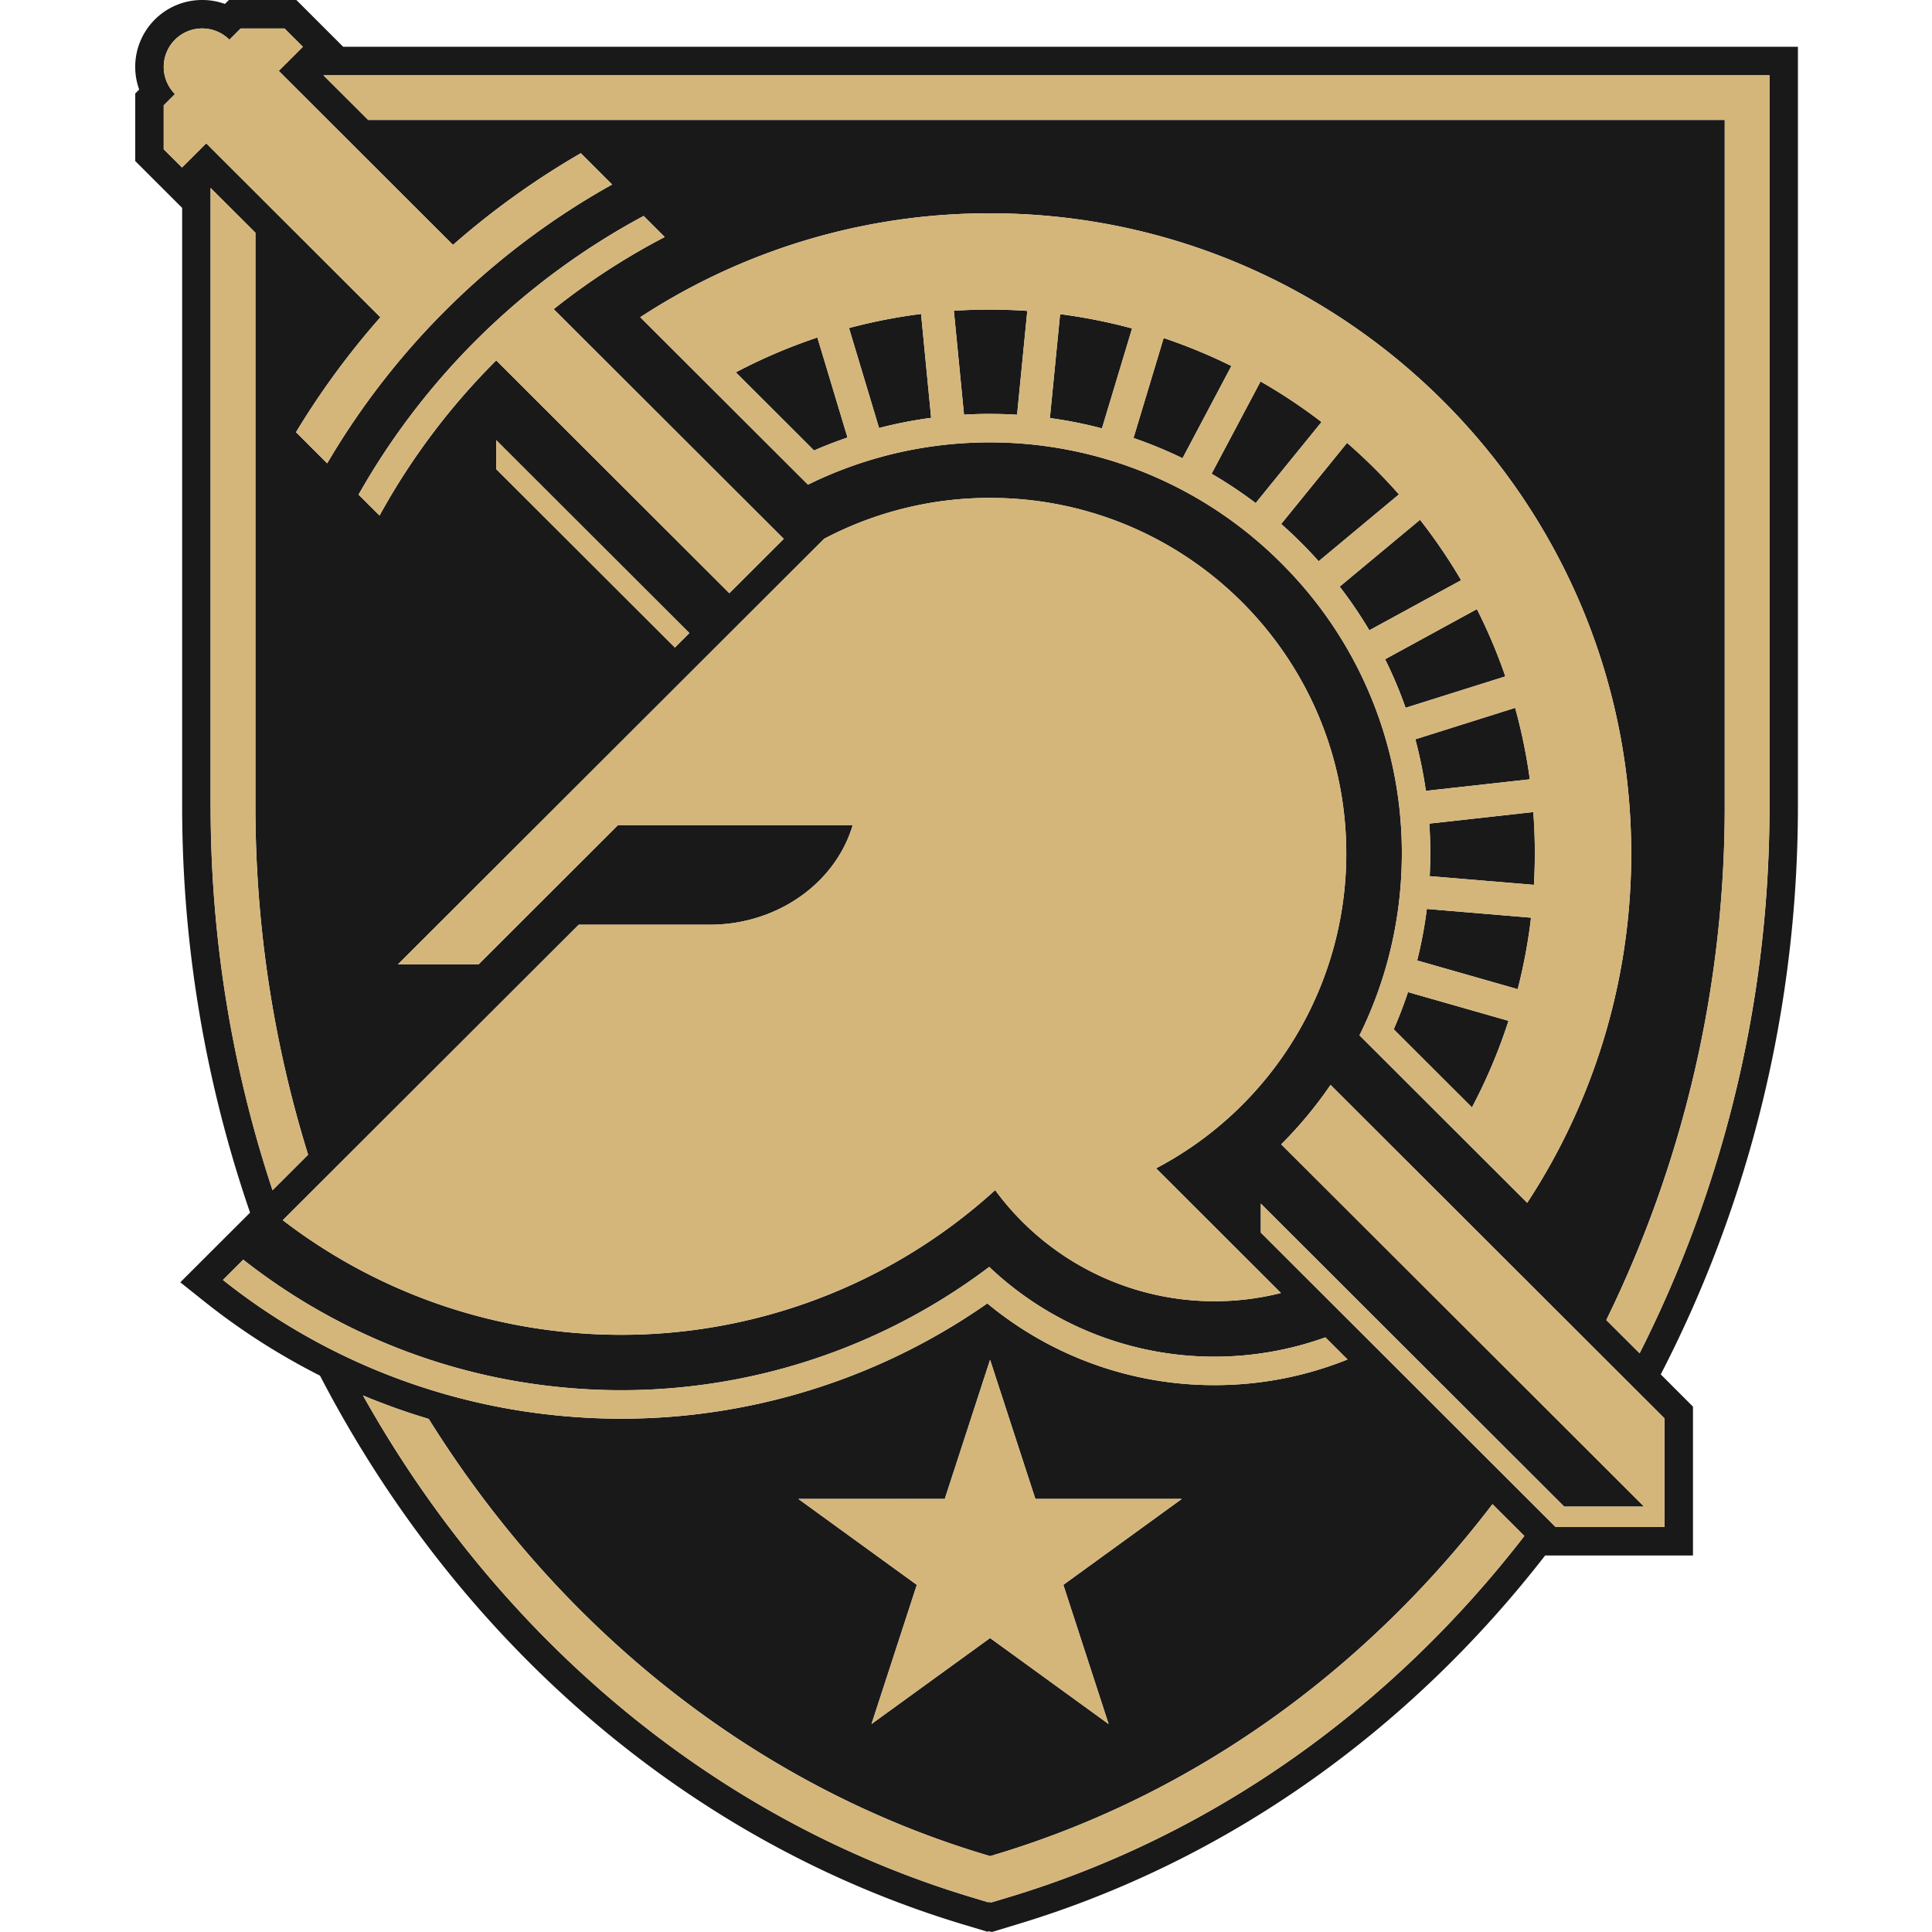
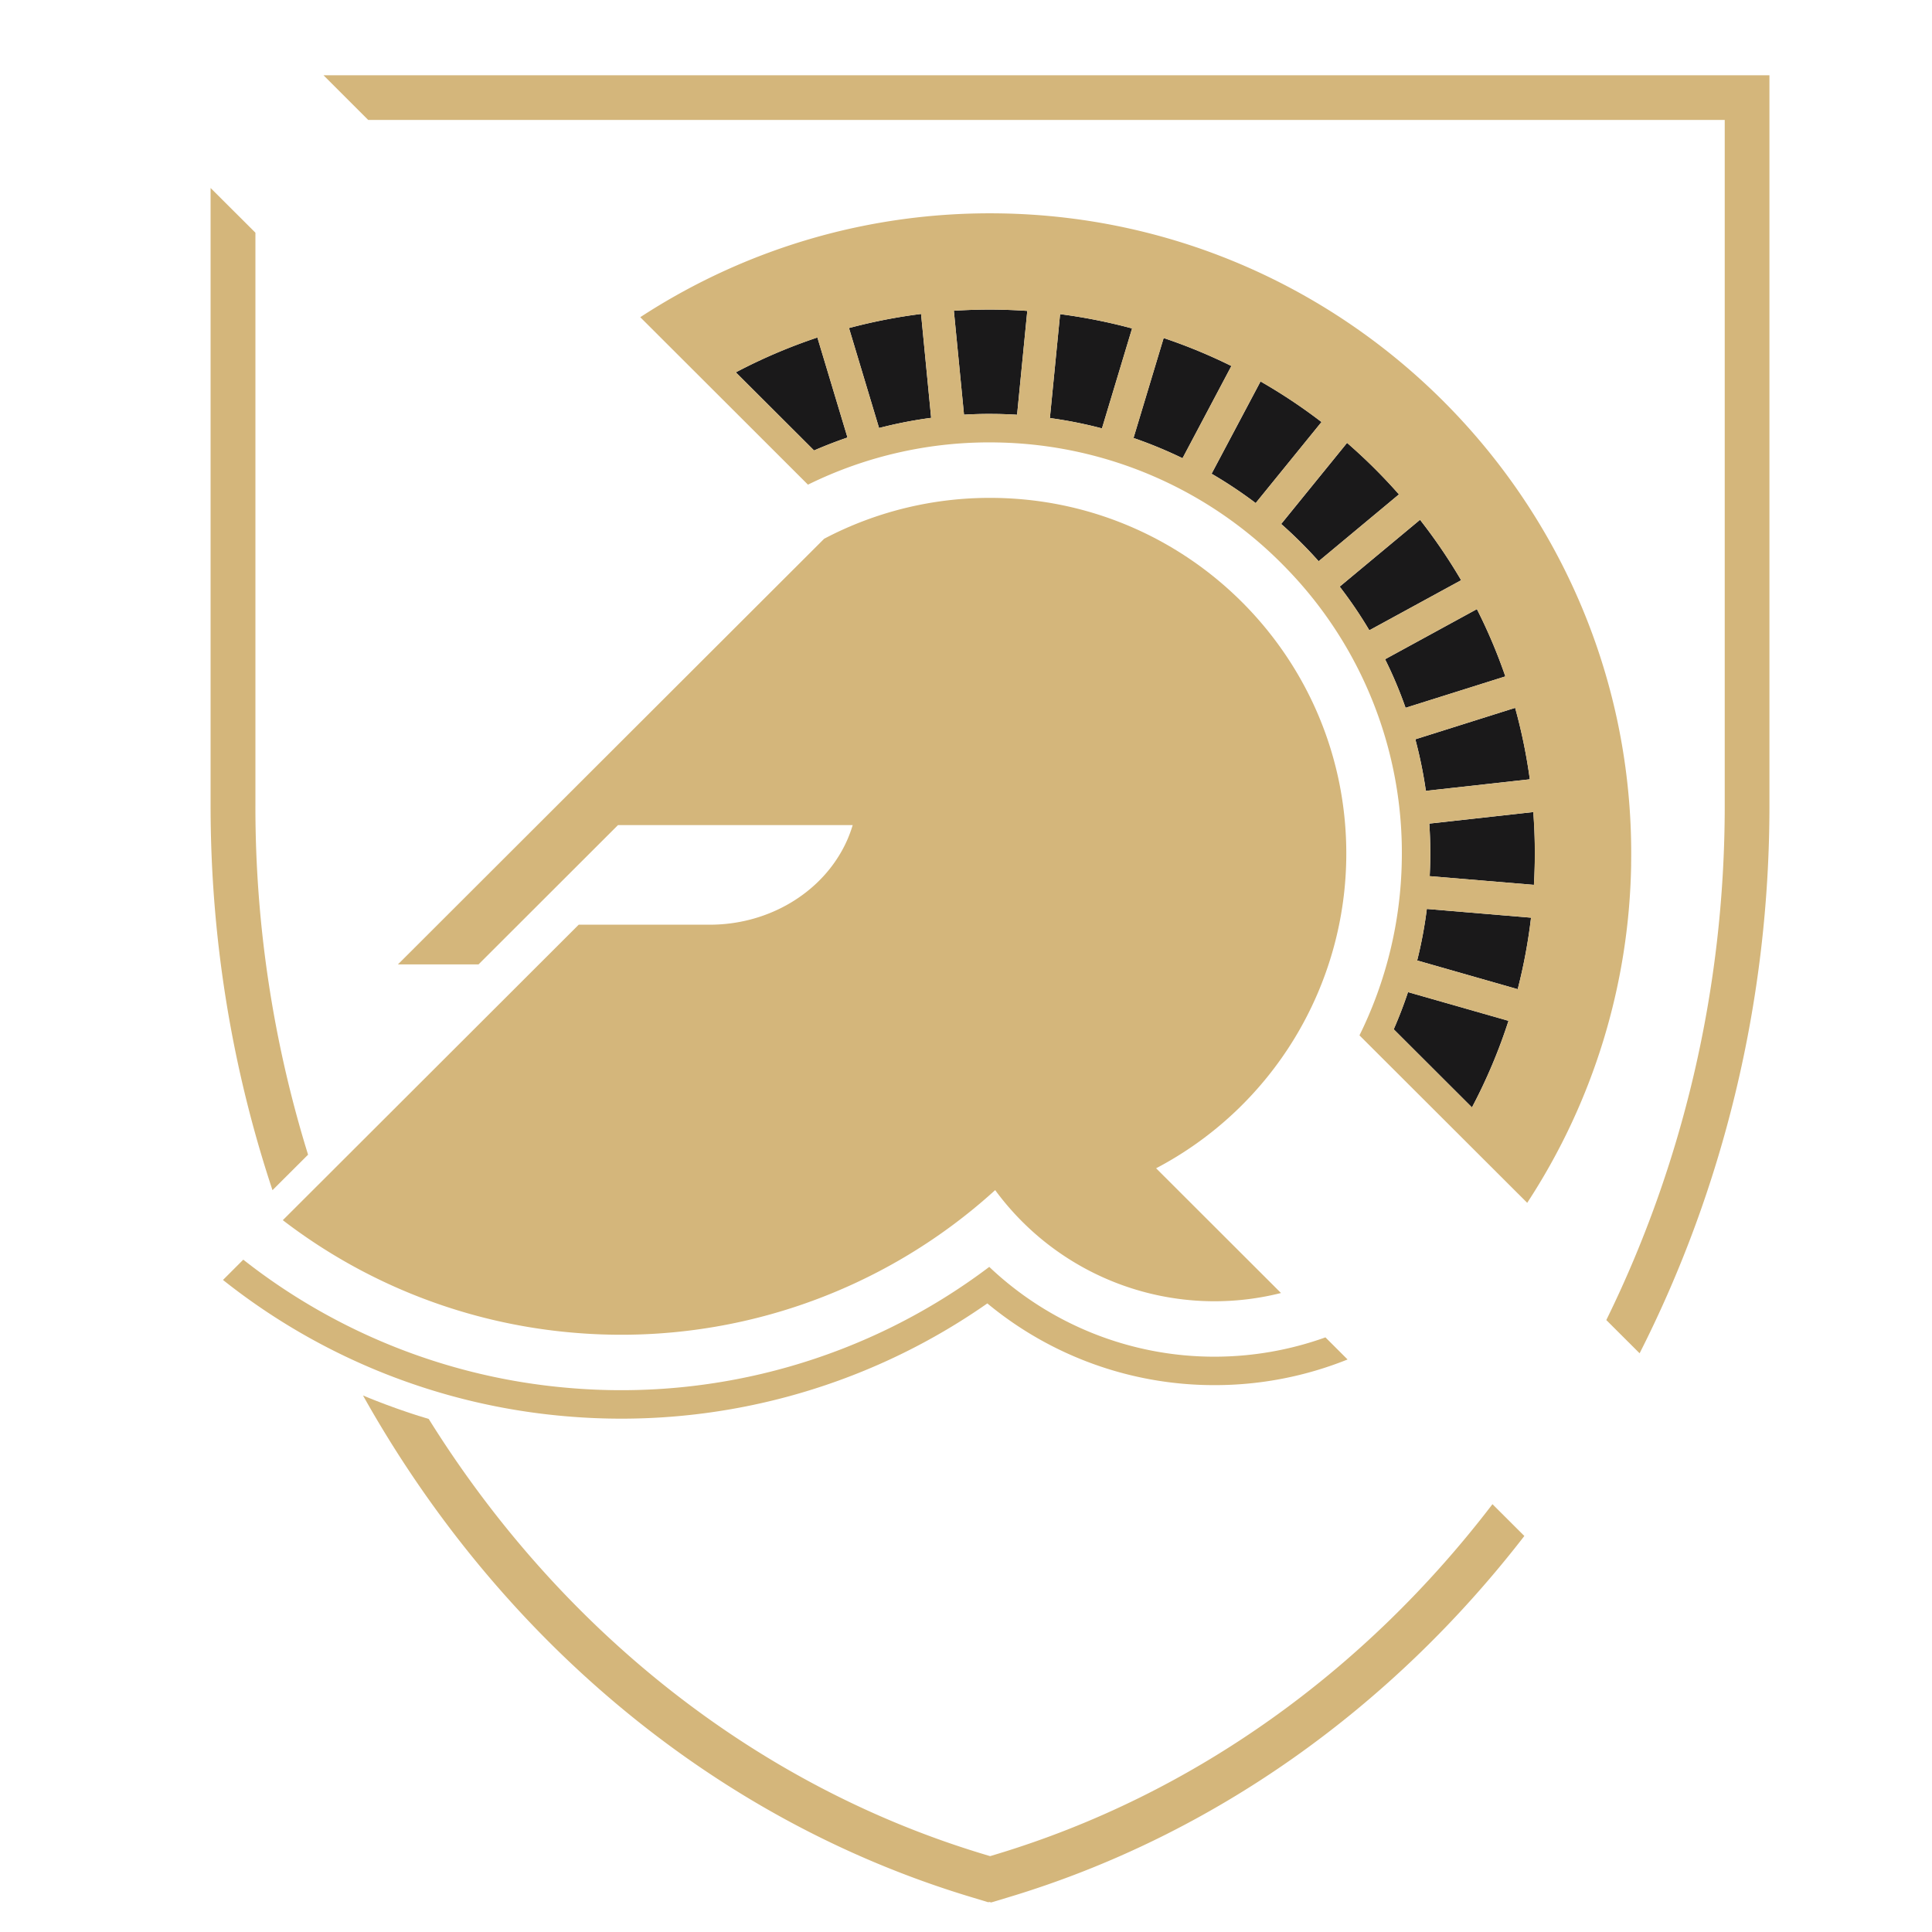
<svg xmlns="http://www.w3.org/2000/svg" fill="none" viewBox="0 0 500 500">
  <g clip-path="url(#83a)">
-     <path fill="#1A191A" d="M457.94 208.54a313.4 313.4 0 0 1-33.61 141.69l-8.62-8.6a302 302 0 0 0 30.65-133.1V31.04H95.28L83.7 19.49h374.24v189.06Zm-27.16 158.54v28.11l-99.2-99.04a107 107 0 0 0 12.76-15.37l.36.35zm0 28.12H402.6L326.3 319v-7.5l78.51 78.4h20.65zm-169.92 95.85-4.33 1.3-.49-.12-.3.07-4.16-1.25c-67.33-20.21-122.87-67.82-157.64-129.91a139 139 0 0 0 5.57 2.21l.16.07 2.73 1q.1.02.17.06a152 152 0 0 0 5.7 1.91l2.69.83c33.52 53.78 83.84 94.7 143.96 112.75l1.22.37.05-.01.08.03 1.25-.38c51.61-15.5 95.99-47.84 128.73-90.7l8.25 8.23c-34.1 44.14-80.16 77.49-133.64 93.54m14.33-80.89 11.72 36.02-30.68-22.26-30.68 22.25 11.72-36v-.01l-30.66-22.24h37.9l11.72-36 11.72 36h37.9zM57.7 331.24l5.24-5.24a157.7 157.7 0 0 0 83.96 33.18 158 158 0 0 0 109.11-31.3 84.6 84.6 0 0 0 58.3 23.23 85 85 0 0 0 28.7-5l5.73 5.72a92 92 0 0 1-34.43 6.64 92 92 0 0 1-58.8-21.15 165.3 165.3 0 0 1-109.25 29.2 165 165 0 0 1-88.56-35.27Zm-3.2-122.7V48.65l11.6 11.57v148.32c0 31.33 4.77 61.76 13.64 90.3l-9.2 9.19a316 316 0 0 1-16.02-99.5Zm340.74 102.75-43.4-43.34a106 106 0 0 0 10.94-45.19 105.6 105.6 0 0 0-29.94-75.75 106.5 106.5 0 0 0-84.17-32.26c-13.9.97-27.3 4.64-39.57 10.68l-43.4-43.34a165 165 0 0 1 93.41-26.86c91.5 1.6 164.62 77.21 163.02 168.57a164.6 164.6 0 0 1-26.9 87.5ZM178.41 163.84l-3.75 3.74-46.25-46.18v-7.5zM166.58 55.89l5.45 5.45A178 178 0 0 0 143.3 80l9.68 9.67 49.86 49.79-14.08 14.06-60.33-60.25a177 177 0 0 0-30.2 40.15L92.8 128a185.7 185.7 0 0 1 73.78-72.12Zm164.94 278.73A70.4 70.4 0 0 1 257.55 308a143.8 143.8 0 0 1-109.38 36.9 143.3 143.3 0 0 1-74.98-29.11l16.93-16.9 59.65-59.57h33.95c14.34 0 27.28-7.33 33.81-18.52a33 33 0 0 0 3.1-7.08l.04-.16v-.02h-60.73l-36.1 36.05h-20.86L201 151.7l12.3-12.27a92 92 0 0 1 42.92-10.57c50.91 0 92.19 41.2 92.19 92.05a92 92 0 0 1-49.21 81.45l32.3 32.27ZM47.1 43.35l-4.74-4.72V27.26l2.92-2.92a9.94 9.94 0 1 1 14.08-14.06l2.92-2.91h11.35l4.76 4.74-6.25 6.24 45.09 45.03a208 208 0 0 1 33.08-23.73l8.1 8.1a196.6 196.6 0 0 0-73.74 72.16l-8.06-8.06a207 207 0 0 1 21.83-29.74L53.37 37.1zm418.2-31.24H88.82L76.7 0H59.24L58.2 1.02A17 17 0 0 0 52.32 0a17.3 17.3 0 0 0-16.3 23.17L35 24.2v17.48l12.11 12.09.03-.03v154.8a323 323 0 0 0 17.58 105.29l-18.06 18.03 6.27 5a172 172 0 0 0 23.76 15.9l.2.12q2.64 1.46 5.34 2.84l.23.11.36.19c35.26 67.96 94.33 120.37 166.64 142.08l6.05 1.82.45-.11.74.19 6.28-1.9c54.75-16.44 101.92-50.47 136.9-95.54h38.26v-38.53l-8.34-8.34c22.72-43.92 35.51-94.34 35.5-147.15V12.1Z" />
    <path fill="#D4B67B" d="M95.28 31.04h351.08v177.5c0 47.59-11 93.08-30.65 133.09l8.62 8.6c21.52-42.4 33.6-90.9 33.6-141.69V19.48H83.72l11.57 11.56Zm-15.55 267.8a304 304 0 0 1-13.63-90.3V60.22L54.5 48.65v159.89c0 34.63 5.62 68.19 16.02 99.48l9.2-9.18Zm177.79 181.14-1.24.38-.1-.03-.04.01-1.22-.37C194.8 461.93 144.48 421 110.95 367.22l-2.34-.72-.35-.1a196 196 0 0 1-5.69-1.92q-.08-.04-.17-.06l-2.73-1-.16-.07a128 128 0 0 1-5.57-2.21c34.76 62.09 90.31 109.7 157.65 129.9l4.16 1.26.3-.07.48.12 4.33-1.3c53.48-16.06 99.53-49.4 133.64-93.54l-8.25-8.23c-32.75 42.86-77.12 75.2-128.73 90.7" />
    <path fill="#D4B67B" d="M146.27 366.51a165.3 165.3 0 0 0 109.25-29.19 92 92 0 0 0 58.8 21.15 92 92 0 0 0 34.43-6.64l-5.73-5.72a85 85 0 0 1-28.7 5 84.6 84.6 0 0 1-58.3-23.24 158 158 0 0 1-109.1 31.3A157.6 157.6 0 0 1 62.96 326l-5.25 5.25a165 165 0 0 0 88.56 35.26" />
-     <path fill="#D4B67B" d="M305.84 387.91h-37.89l-11.72-36-11.72 36-37.9.01 30.66 22.24-11.72 36 30.68-22.24 30.68 22.26-11.72-36.02zM128.42 121.4l46.25 46.19 3.75-3.75-50-49.94zm276.39 268.5-78.51-78.4v7.5l76.31 76.2h28.17l-5.31-5.3zM344.7 281.13l-.36-.35a107 107 0 0 1-12.76 15.37l99.2 99.04v-28.11zM76.62 111.85l8.07 8.06a196.7 196.7 0 0 1 73.74-72.17l-8.11-8.09a208 208 0 0 0-33.08 23.73l-45.1-45.03 6.26-6.24-4.76-4.74H62.3l-2.92 2.91A9.94 9.94 0 1 0 45.3 24.35l-2.92 2.91v11.37l4.74 4.72 6.26-6.25 45.07 45a206 206 0 0 0-21.83 29.74Z" />
-     <path fill="#D4B67B" d="M129.33 82.22a185 185 0 0 0-36.54 45.8l5.43 5.4a177 177 0 0 1 30.2-40.15v.01l60.33 60.25 14.08-14.06-49.86-49.8-9.68-9.66a178 178 0 0 1 28.74-18.67l-5.45-5.45a186 186 0 0 0-37.25 26.33" />
    <path fill="#1A191A" d="M227.5 110.77a113 113 0 0 1 13.48-2.63l-2.61-26.89a141 141 0 0 0-18.65 3.65zM392.78 256a140 140 0 0 0 3.45-18.5l-26.97-2.27q-.85 6.77-2.5 13.34zm-28.39.76a112 112 0 0 1-3.7 9.62l20.25 20.22a140 140 0 0 0 9.46-22.41zm5.51-43.61a113 113 0 0 1 .1 13.6l26.98 2.25a140 140 0 0 0-.16-18.84zm-3.61-21.82q1.75 6.56 2.73 13.34l26.9-2.99a141 141 0 0 0-3.8-18.49zm-94.59-83.14q6.85.93 13.49 2.68L292.98 85a141 141 0 0 0-18.63-3.7l-2.64 26.89Zm117.89 66.87a138 138 0 0 0-7.37-17.42l-23.76 12.97q3.05 6.13 5.3 12.57l25.83-8.13Zm-76.03-52.46q5.92 3.45 11.41 7.6l17.04-20.98a141 141 0 0 0-15.78-10.5zm18.01 13a114 114 0 0 1 9.7 9.65l20.78-17.3a141 141 0 0 0-13.43-13.34l-17.05 21Zm-12.89-40.88a140 140 0 0 0-17.53-7.24l-7.8 25.87q6.5 2.24 12.69 5.24zm-52.82-14.26a145 145 0 0 0-9.68-.34q-4.67 0-9.32.3l2.62 26.9q3.35-.2 6.7-.2l2.04.02q2.5.05 5 .2zm112.28 69.7a141 141 0 0 0-10.64-15.64l-20.79 17.3a113 113 0 0 1 7.67 11.3zm-166.6-62.82a141 141 0 0 0-21.11 9.02l20.25 20.22a117 117 0 0 1 8.65-3.35z" />
    <path fill="#D4B67B" d="m380.95 286.6-20.25-20.22a116 116 0 0 0 3.69-9.62l26.01 7.43a139 139 0 0 1-9.45 22.4Zm-11.69-51.37 26.97 2.26a140 140 0 0 1-3.45 18.51l-26.01-7.43q1.64-6.56 2.5-13.34Zm-10.8-64.62 23.76-12.97a138 138 0 0 1 7.36 17.41l-25.82 8.13q-2.26-6.44-5.3-12.57m-11.75-18.8 20.8-17.3q5.86 7.51 10.63 15.65l-23.75 12.96q-3.48-5.86-7.68-11.31m-53.35-38.46 7.8-25.87q9 3.02 17.53 7.24l-12.65 23.87q-6.19-3-12.69-5.24Zm-35.14-6.21-2.03-.02q-3.36 0-6.7.2l-2.63-26.9q4.66-.3 9.32-.3a145 145 0 0 1 9.68.34l-2.64 26.88q-2.5-.15-5-.2m-47.54 9.44-20.25-20.22a141 141 0 0 1 21.11-9.01l7.79 25.88q-4.4 1.5-8.65 3.35m30.3-8.44q-6.85.91-13.48 2.63l-7.78-25.87q9.15-2.45 18.65-3.65zm52-23.14-7.8 25.87a113 113 0 0 0-13.47-2.68l2.65-26.9q9.46 1.24 18.62 3.71M342 109.22l-17.03 20.97a117 117 0 0 0-11.42-7.59l12.67-23.88a141 141 0 0 1 15.78 10.5m15.6 13.92q2.29 2.36 4.44 4.81l-20.78 17.3a118 118 0 0 0-9.7-9.65l17.05-20.98c3.1 2.7 6.13 5.56 8.99 8.52m11.4 81.54q-.96-6.8-2.72-13.35l25.83-8.14a139 139 0 0 1 3.8 18.5zm28.18 18.68q-.05 2.84-.21 5.64L370 226.74a113 113 0 0 0-.1-13.6l26.9-2.98q.5 6.55.38 13.2m24.95.44c1.6-91.36-71.53-166.98-163.01-168.57-34.4-.6-66.58 9.35-93.42 26.86l43.4 43.34a106 106 0 0 1 48.98-10.92 106.5 106.5 0 0 1 74.76 32.5 105.6 105.6 0 0 1 29.94 75.75 106 106 0 0 1-10.95 45.19l43.41 43.34a164.7 164.7 0 0 0 26.9-87.5Z" />
    <path fill="#D4B67B" d="M299.2 302.35a92 92 0 0 0 49.22-81.45c0-50.84-41.27-92.05-92.2-92.05a92 92 0 0 0-41.3 9.74l-1.62.83-12.29 12.27-98.03 97.9h20.86l36.1-36.06h60.74v.02l-.06.16q-1.14 3.76-3.1 7.08c-6.52 11.19-19.46 18.52-33.8 18.52h-33.95l-59.65 59.57-16.93 16.9a143.3 143.3 0 0 0 74.98 29.1A143.8 143.8 0 0 0 257.55 308a70.4 70.4 0 0 0 73.97 26.63z" />
  </g>
  <defs>
    <clipPath id="83a">
      <path fill="#fff" d="M0 0h500v500H0z" />
    </clipPath>
  </defs>
</svg>